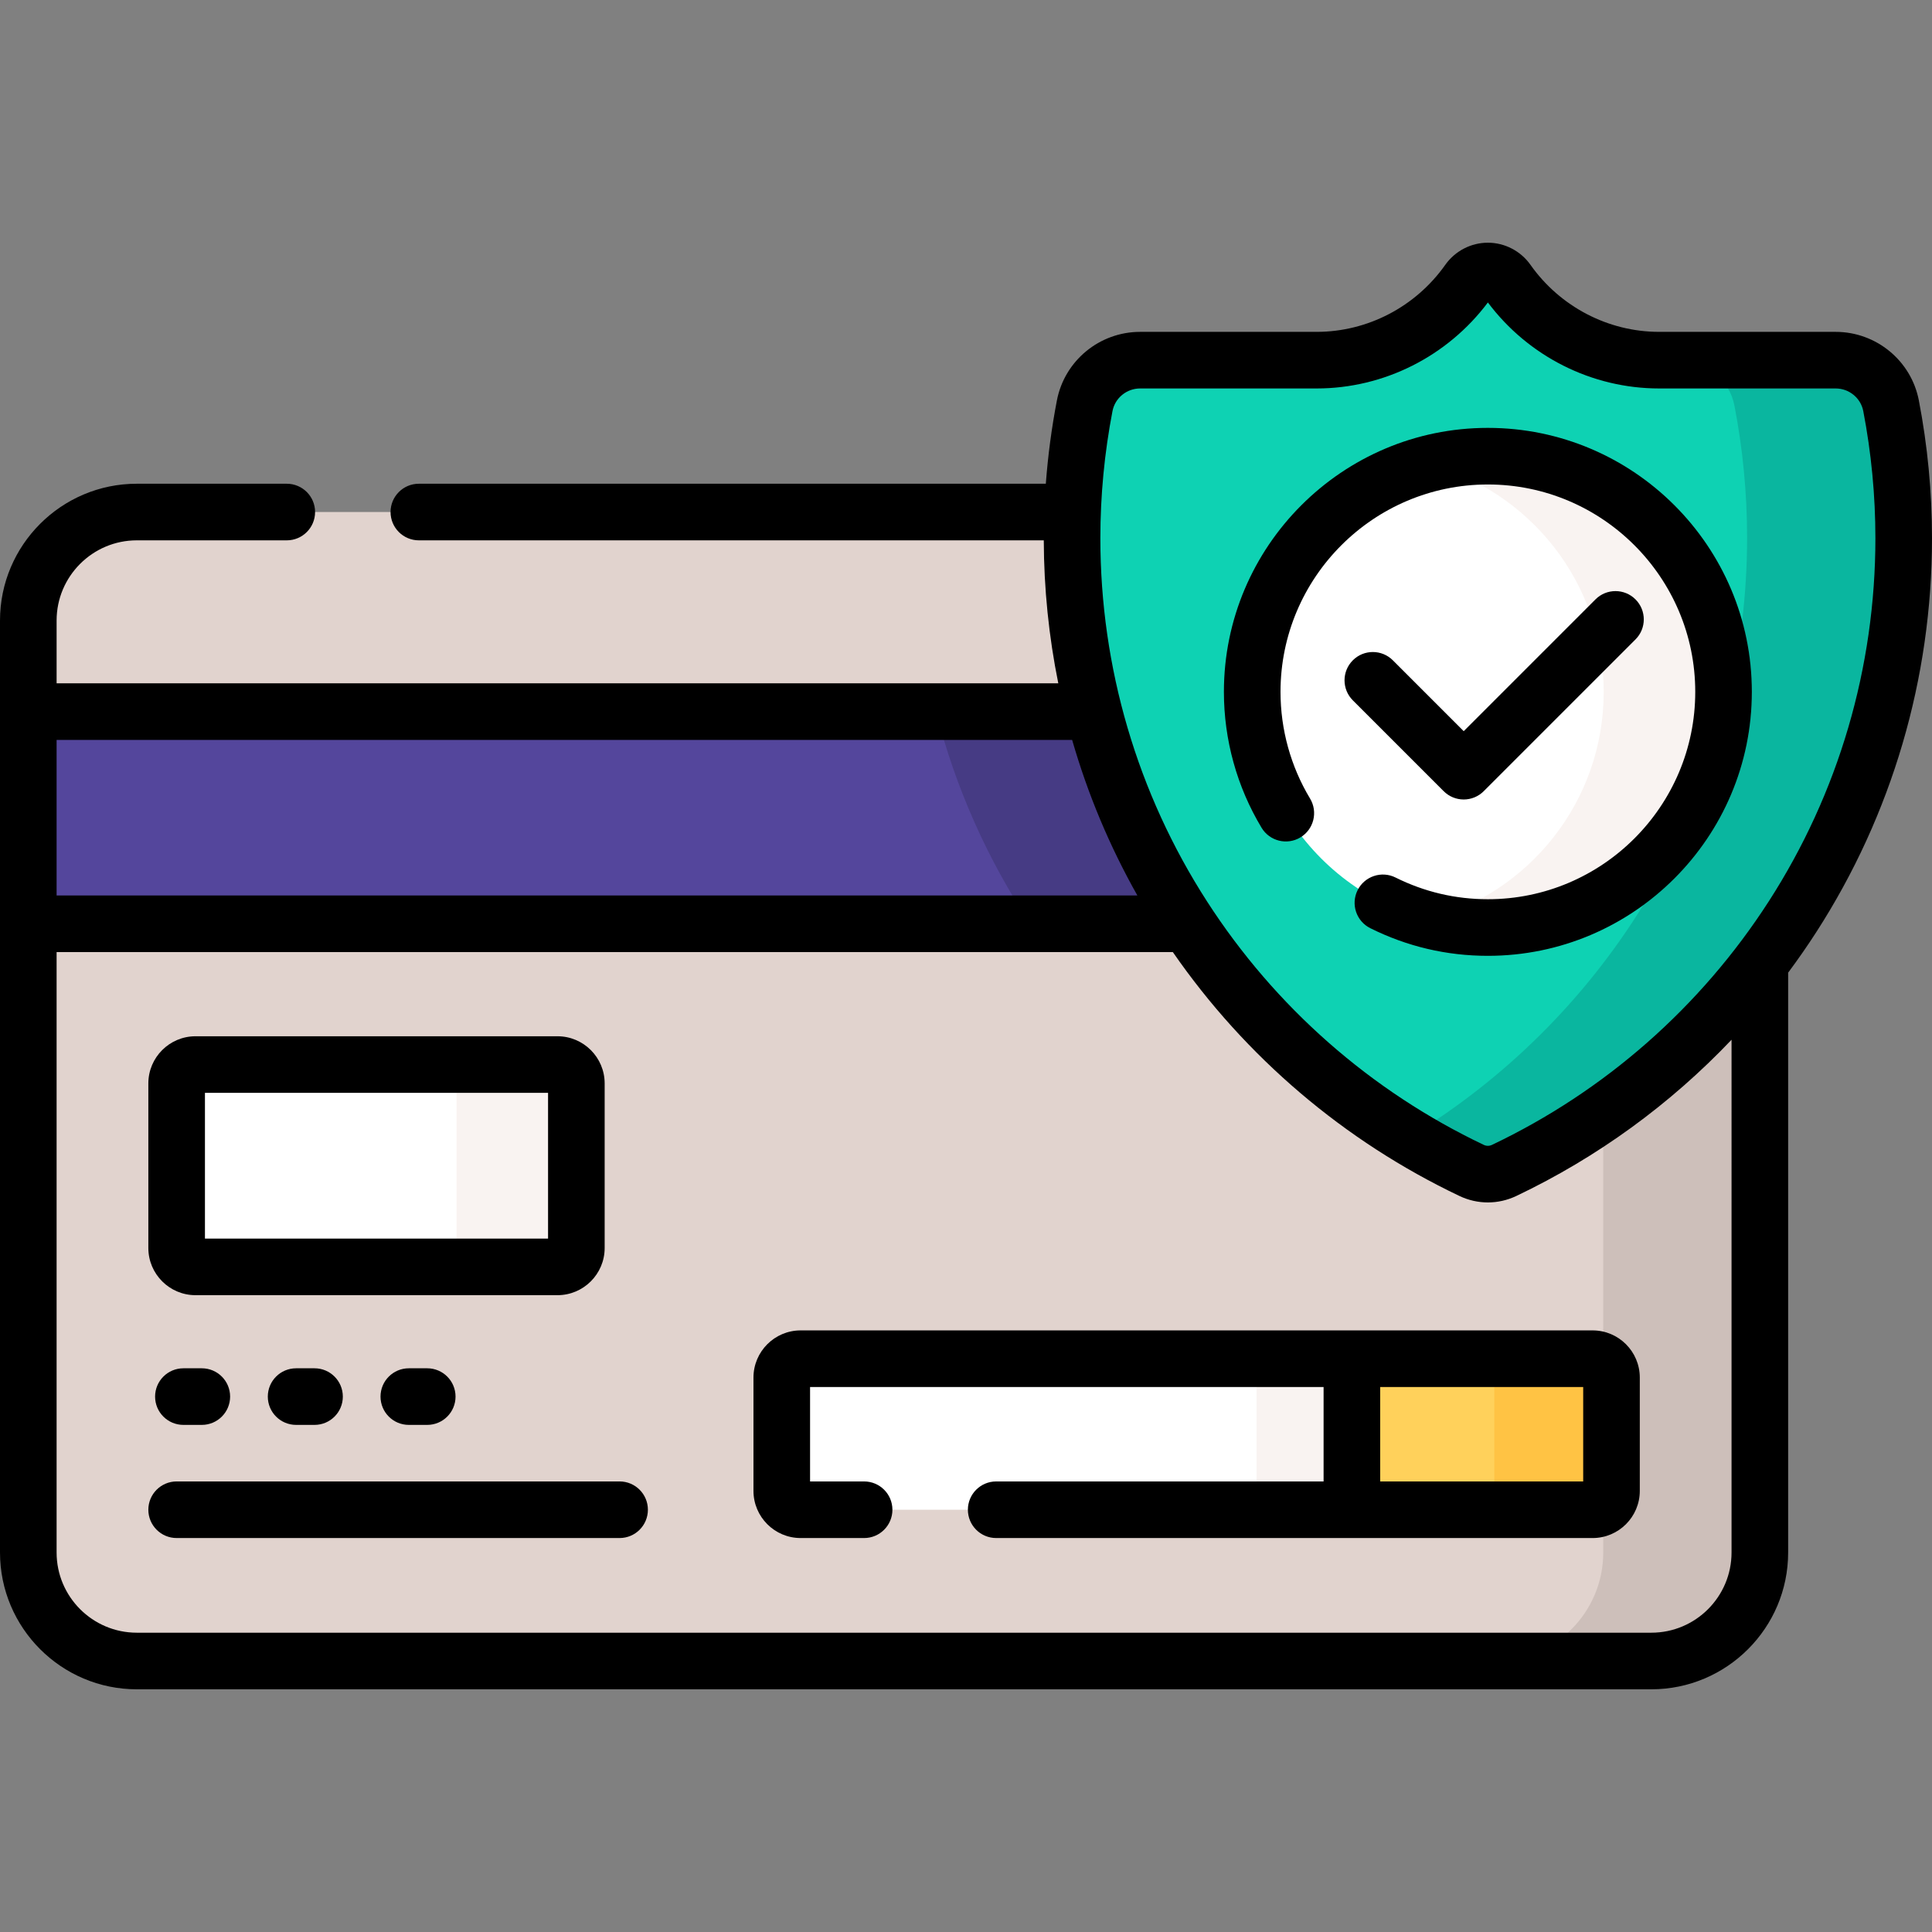
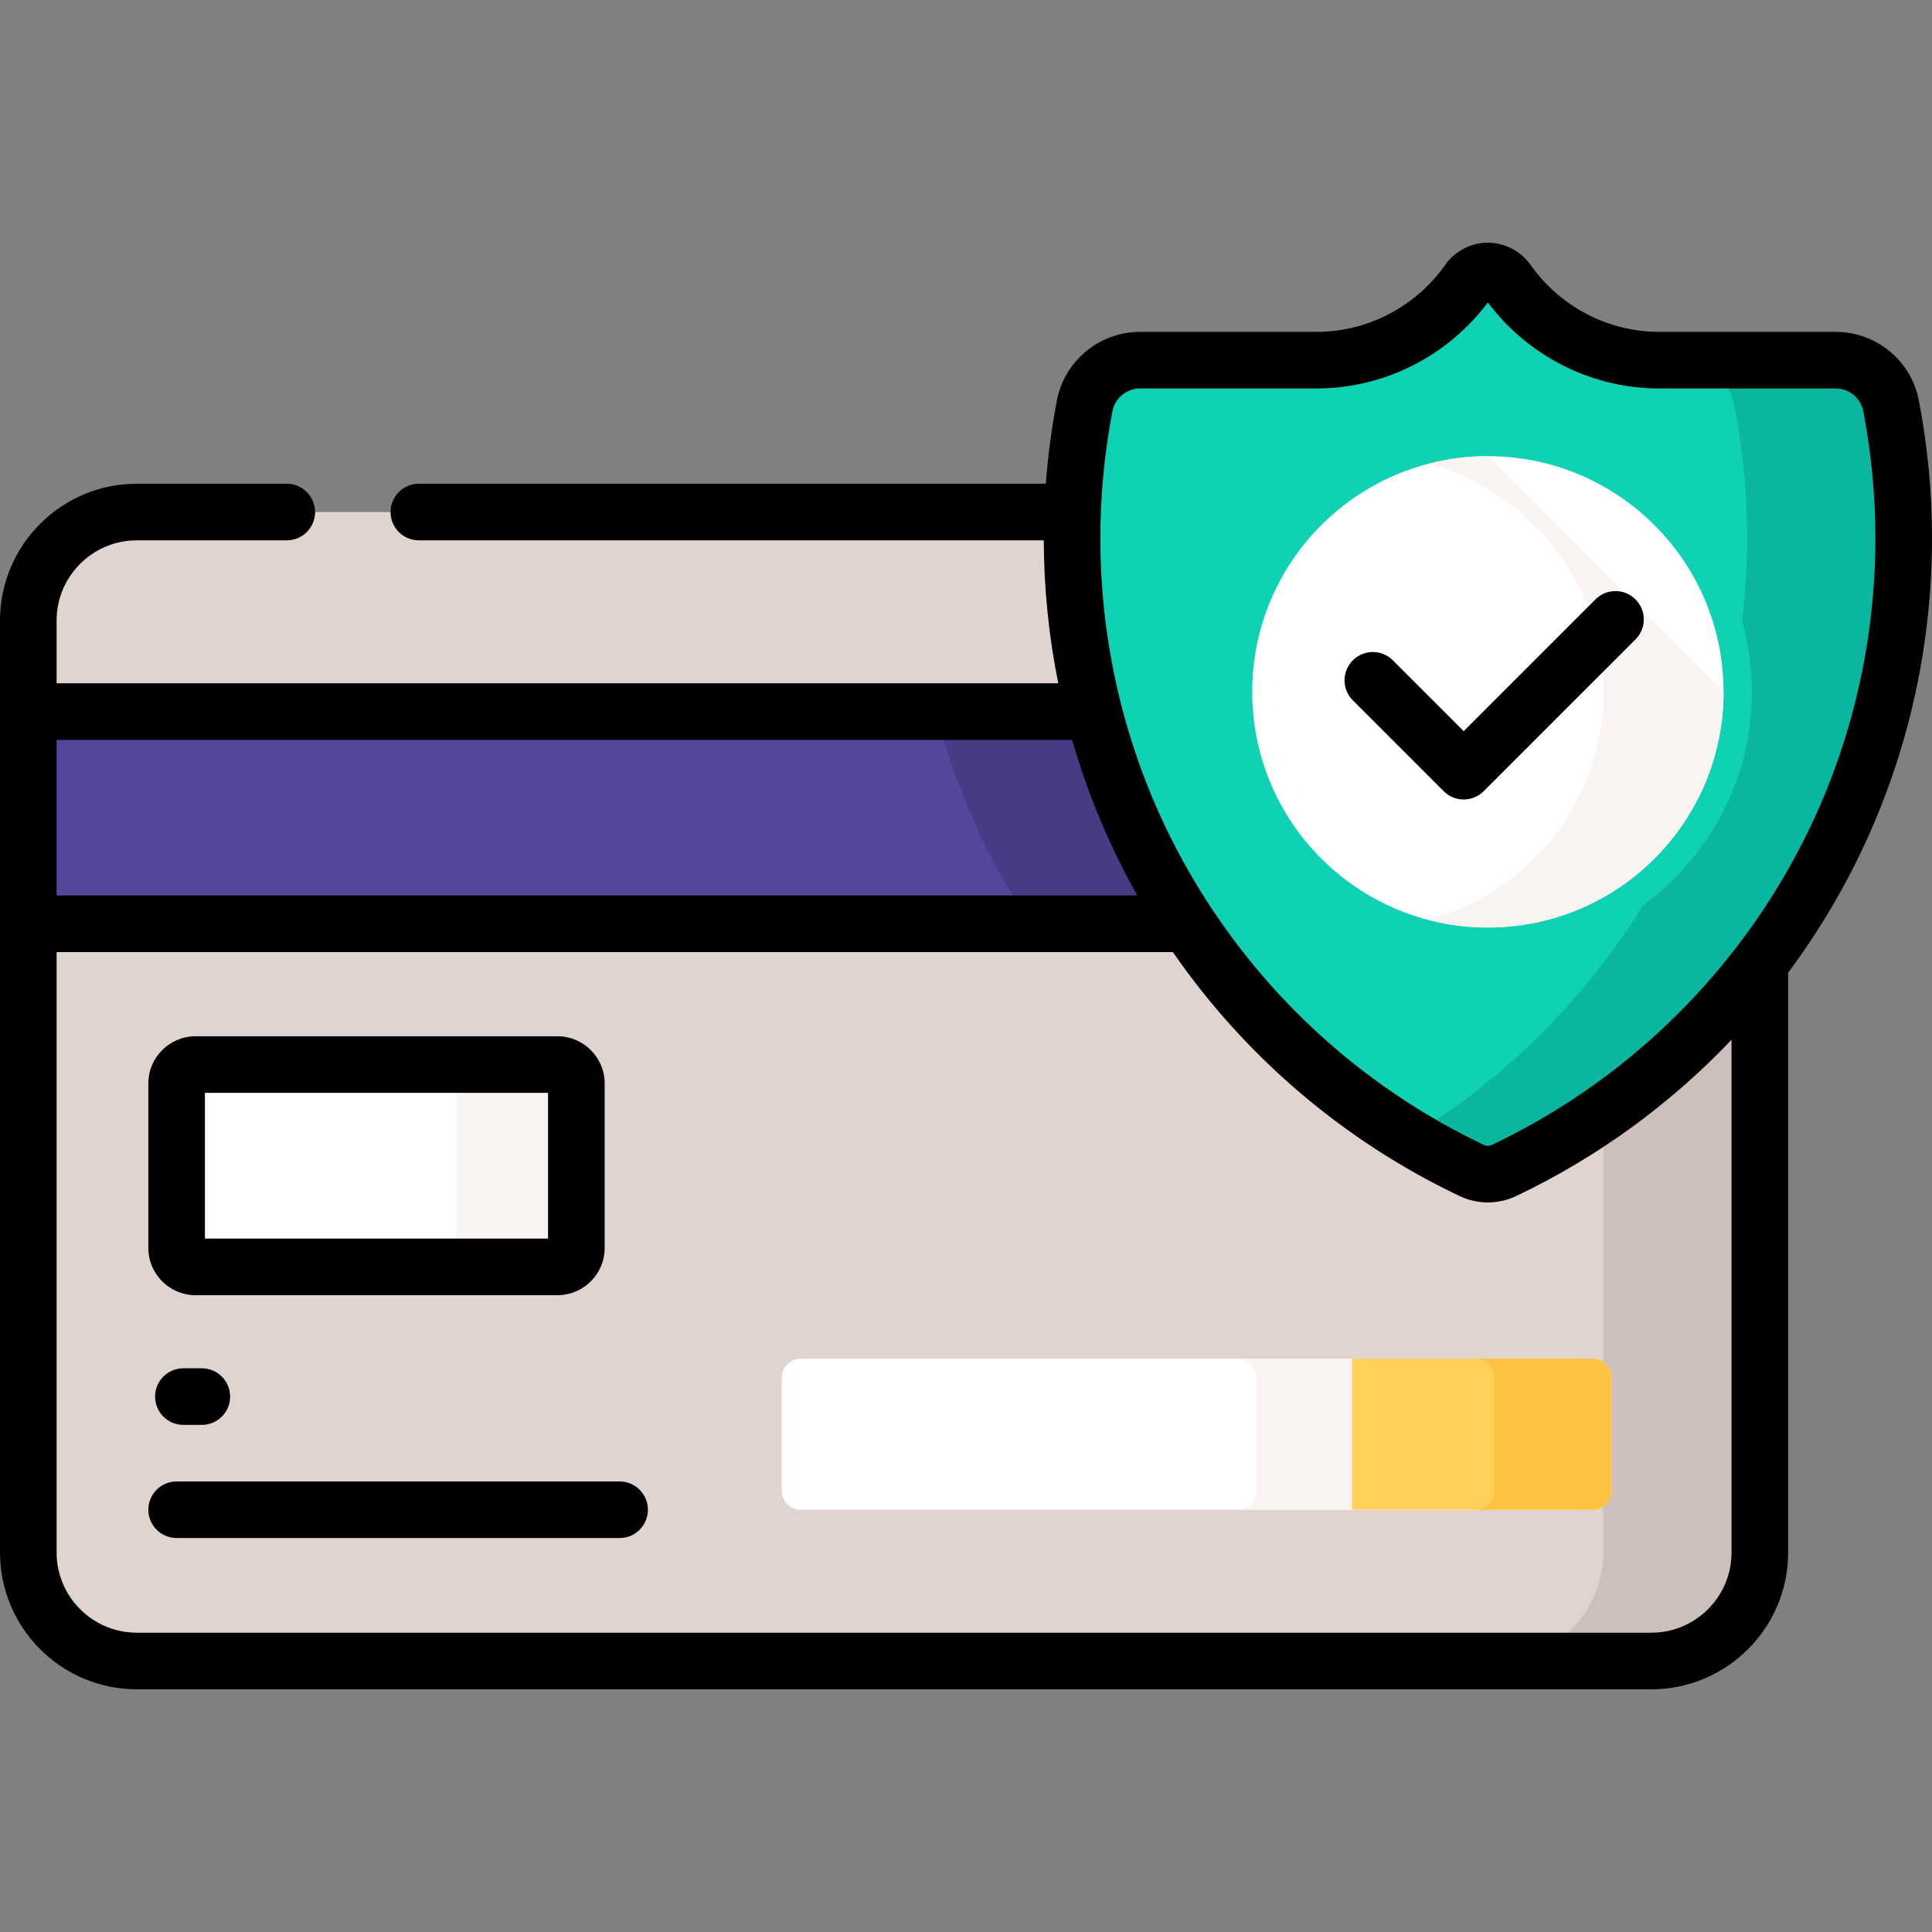
<svg xmlns="http://www.w3.org/2000/svg" id="Capa_1" enable-background="new 0 0 512 512" height="512" viewBox="0 0 512 512" width="512">
  <rect x="0" y="0" width="512" height="512" fill="#808080" stroke="none" />
  <g>
    <path d="m398.604 310.18c-2.72 1.294-5.883 1.294-8.603 0-62.612-29.788-105.896-93.622-105.896-167.574 0-2.316.056-4.617.142-6.912h-247.995c-15.879 0-28.752 12.873-28.752 28.752v246.984c0 15.879 12.873 28.752 28.752 28.752h401.373c15.879 0 28.752-12.873 28.752-28.752v-156.183c-17.824 23.277-41.033 42.212-67.773 54.933z" fill="#e1d3ce" />
    <g>
      <path d="m424.876 294.912v116.518c0 15.879-12.873 28.752-28.752 28.752h41.5c15.879 0 28.752-12.873 28.752-28.752v-156.183c-11.689 15.267-25.698 28.663-41.5 39.665z" fill="#cdbfba" />
    </g>
    <path d="m289.856 188.586h-282.356v56.224h307.294c-11.243-16.989-19.763-35.937-24.938-56.224z" fill="#54469c" />
    <g>
      <path d="m289.856 188.586h-41.794c5.175 20.287 13.695 39.234 24.938 56.224h41.794c-11.243-16.989-19.763-35.937-24.938-56.224z" fill="#463b84" />
    </g>
    <g>
      <g>
        <path d="m439.68 95.445c-16.561 0-31.278-8.291-40.208-20.928-2.545-3.6-7.795-3.6-10.339 0-8.93 12.636-23.647 20.928-40.208 20.928h-46.782c-7.151 0-13.334 5.054-14.687 12.076-2.19 11.36-3.35 23.085-3.35 35.085 0 73.952 43.284 137.787 105.896 167.574 2.72 1.294 5.883 1.294 8.603 0 62.611-29.788 105.895-93.622 105.895-167.574 0-12-1.161-23.725-3.35-35.085-1.354-7.022-7.536-12.076-14.688-12.076z" fill="#0ed2b3" />
      </g>
      <path d="m501.15 107.521c-1.354-7.022-7.536-12.076-14.688-12.076h-41.5c7.151 0 13.334 5.054 14.688 12.076 2.19 11.36 3.35 23.085 3.35 35.085 0 7.443-.463 14.776-1.316 21.989 1.665 5.972 2.573 12.257 2.573 18.753 0 23.188-11.349 43.765-28.774 56.5-15.468 25.067-36.734 46.177-61.931 61.456 5.315 3.223 10.802 6.19 16.449 8.877 2.72 1.294 5.883 1.294 8.603 0 62.612-29.789 105.896-93.623 105.896-167.575 0-12-1.161-23.725-3.35-35.085z" fill="#0ab69f" />
      <g>
        <g>
          <circle cx="394.303" cy="183.348" fill="#fff" r="62.455" />
        </g>
        <g>
-           <path d="m394.303 120.892c-5.488 0-10.808.714-15.879 2.043 26.801 7.026 46.576 31.407 46.576 60.413 0 29.005-19.775 53.386-46.576 60.412 5.071 1.329 10.391 2.043 15.879 2.043 34.493 0 62.455-27.962 62.455-62.455s-27.962-62.456-62.455-62.456z" fill="#f9f3f1" />
+           <path d="m394.303 120.892c-5.488 0-10.808.714-15.879 2.043 26.801 7.026 46.576 31.407 46.576 60.413 0 29.005-19.775 53.386-46.576 60.412 5.071 1.329 10.391 2.043 15.879 2.043 34.493 0 62.455-27.962 62.455-62.455z" fill="#f9f3f1" />
        </g>
      </g>
    </g>
    <g>
      <path d="m147.741 335.735h-95.929c-2.761 0-5-2.239-5-5v-43.615c0-2.761 2.239-5 5-5h95.929c2.761 0 5 2.239 5 5v43.615c0 2.761-2.239 5-5 5z" fill="#fff" />
    </g>
    <g>
      <path d="m147.741 282.12h-31.741c2.761 0 5 2.239 5 5v43.615c0 2.761-2.239 5-5 5h31.741c2.761 0 5-2.239 5-5v-43.615c0-2.762-2.239-5-5-5z" fill="#f9f3f1" />
    </g>
    <g>
      <g>
        <path d="m422.065 400.096h-209.889c-2.761 0-5-2.239-5-5v-30.026c0-2.761 2.239-5 5-5h209.888c2.761 0 5 2.239 5 5v30.027c.001 2.761-2.238 4.999-4.999 4.999z" fill="#fff" />
      </g>
      <g>
        <path d="m422.064 360.07h-63.799v40.027h63.799c2.761 0 5-2.239 5-5v-30.027c0-2.762-2.238-5-5-5z" fill="#ffd15b" />
      </g>
      <g>
        <path d="m422.064 360.07h-31.064c2.761 0 5 2.239 5 5v30.027c0 2.761-2.239 5-5 5h31.064c2.761 0 5-2.239 5-5v-30.027c0-2.762-2.238-5-5-5z" fill="#ffc344" />
      </g>
      <g>
        <g>
          <path d="m328 360.07c2.761 0 5 2.239 5 5v30.027c0 2.761-2.239 5-5 5h30.265v-40.027z" fill="#f9f3f1" />
        </g>
      </g>
    </g>
    <g>
      <path d="m508.514 106.102c-2.027-10.521-11.302-18.157-22.052-18.157h-46.781c-13.484 0-26.226-6.638-34.083-17.756-2.599-3.676-6.821-5.871-11.295-5.871s-8.696 2.195-11.295 5.872c-7.857 11.118-20.598 17.756-34.082 17.756h-46.782c-10.75 0-20.024 7.636-22.052 18.157-1.405 7.286-2.382 14.676-2.938 22.092h-166.154c-4.143 0-7.5 3.358-7.5 7.5s3.357 7.5 7.5 7.5h165.611c.039 12.815 1.337 25.499 3.847 37.892h-265.458v-16.641c0-11.718 9.533-21.251 21.252-21.251h39.748c4.143 0 7.5-3.358 7.5-7.5s-3.357-7.5-7.5-7.5h-39.748c-19.989-.001-36.252 16.261-36.252 36.251v246.984c0 19.989 16.263 36.252 36.252 36.252h401.373c19.989 0 36.252-16.263 36.252-36.252v-153.666c2.598-3.49 5.089-7.071 7.458-10.746 20.061-31.119 30.665-67.224 30.665-104.412 0-12.221-1.173-24.503-3.486-36.504zm-493.514 89.984h269.13c4.123 14.327 9.911 28.155 17.286 41.225h-286.416zm443.877 215.344c0 11.718-9.533 21.252-21.252 21.252h-401.373c-11.719 0-21.252-9.533-21.252-21.252v-159.12h295.814c19.253 27.823 45.398 50.099 75.967 64.642 2.39 1.137 4.956 1.706 7.522 1.706 2.565 0 5.133-.569 7.523-1.706 21.496-10.227 40.787-24.295 57.051-41.409zm9.851-172.539c-18.02 27.952-43.382 50.261-73.345 64.517-.686.326-1.474.327-2.159 0-29.964-14.256-55.326-36.565-73.346-64.517-18.496-28.691-28.272-61.986-28.272-96.285 0-11.27 1.082-22.597 3.215-33.665.67-3.474 3.75-5.996 7.323-5.996h46.782c17.81 0 34.651-8.488 45.377-22.787 10.726 14.299 27.567 22.787 45.378 22.787h46.781c3.573 0 6.653 2.521 7.323 5.996 2.133 11.068 3.215 22.395 3.215 33.665 0 34.299-9.776 67.594-28.272 96.285z" />
-       <path d="m394.303 113.392c-38.573 0-69.955 31.382-69.955 69.955 0 12.711 3.451 25.166 9.979 36.016 2.137 3.55 6.745 4.693 10.294 2.56 3.549-2.136 4.694-6.744 2.56-10.293-5.125-8.516-7.833-18.296-7.833-28.283 0-30.302 24.652-54.955 54.955-54.955s54.955 24.653 54.955 54.955c0 30.303-24.652 54.956-54.955 54.956-8.584 0-16.817-1.935-24.473-5.751-3.706-1.847-8.21-.34-10.058 3.366-1.849 3.708-.341 8.21 3.366 10.059 9.752 4.861 20.237 7.326 31.164 7.326 38.573 0 69.955-31.382 69.955-69.956.001-38.573-31.381-69.955-69.954-69.955z" />
      <path d="m387.896 211.874c1.989 0 3.896-.79 5.304-2.197l40.225-40.226c2.929-2.929 2.929-7.678 0-10.606-2.93-2.929-7.678-2.929-10.607 0l-34.921 34.922-18.778-18.778c-2.93-2.929-7.678-2.929-10.607 0s-2.929 7.678 0 10.606l24.082 24.082c1.405 1.407 3.312 2.197 5.302 2.197z" />
      <path d="m51.812 343.235h95.929c6.893 0 12.5-5.607 12.5-12.5v-43.615c0-6.893-5.607-12.5-12.5-12.5h-95.929c-6.893 0-12.5 5.607-12.5 12.5v43.615c0 6.892 5.607 12.5 12.5 12.5zm2.5-53.616h90.929v38.615h-90.929z" />
-       <path d="m422.064 352.57h-209.888c-6.893 0-12.5 5.607-12.5 12.5v30.027c0 6.893 5.607 12.5 12.5 12.5h16.824c4.143 0 7.5-3.358 7.5-7.5s-3.357-7.5-7.5-7.5h-14.324v-25.027h136.09v25.027h-86.766c-4.143 0-7.5 3.358-7.5 7.5s3.357 7.5 7.5 7.5h158.064c6.893 0 12.5-5.607 12.5-12.5v-30.027c0-6.893-5.607-12.5-12.5-12.5zm-2.5 40.026h-53.799v-25.026h53.799z" />
      <path d="m164.198 392.596h-117.386c-4.143 0-7.5 3.358-7.5 7.5s3.357 7.5 7.5 7.5h117.387c4.143 0 7.5-3.358 7.5-7.5s-3.358-7.5-7.501-7.5z" />
      <path d="m48.601 362.611c-4.143 0-7.5 3.358-7.5 7.5s3.357 7.5 7.5 7.5h4.883c4.143 0 7.5-3.358 7.5-7.5s-3.357-7.5-7.5-7.5z" />
-       <path d="m78.471 362.611c-4.143 0-7.5 3.358-7.5 7.5s3.357 7.5 7.5 7.5h4.883c4.143 0 7.5-3.358 7.5-7.5s-3.357-7.5-7.5-7.5z" />
-       <path d="m108.341 362.611c-4.143 0-7.5 3.358-7.5 7.5s3.357 7.5 7.5 7.5h4.882c4.143 0 7.5-3.358 7.5-7.5s-3.357-7.5-7.5-7.5z" />
    </g>
  </g>
</svg>